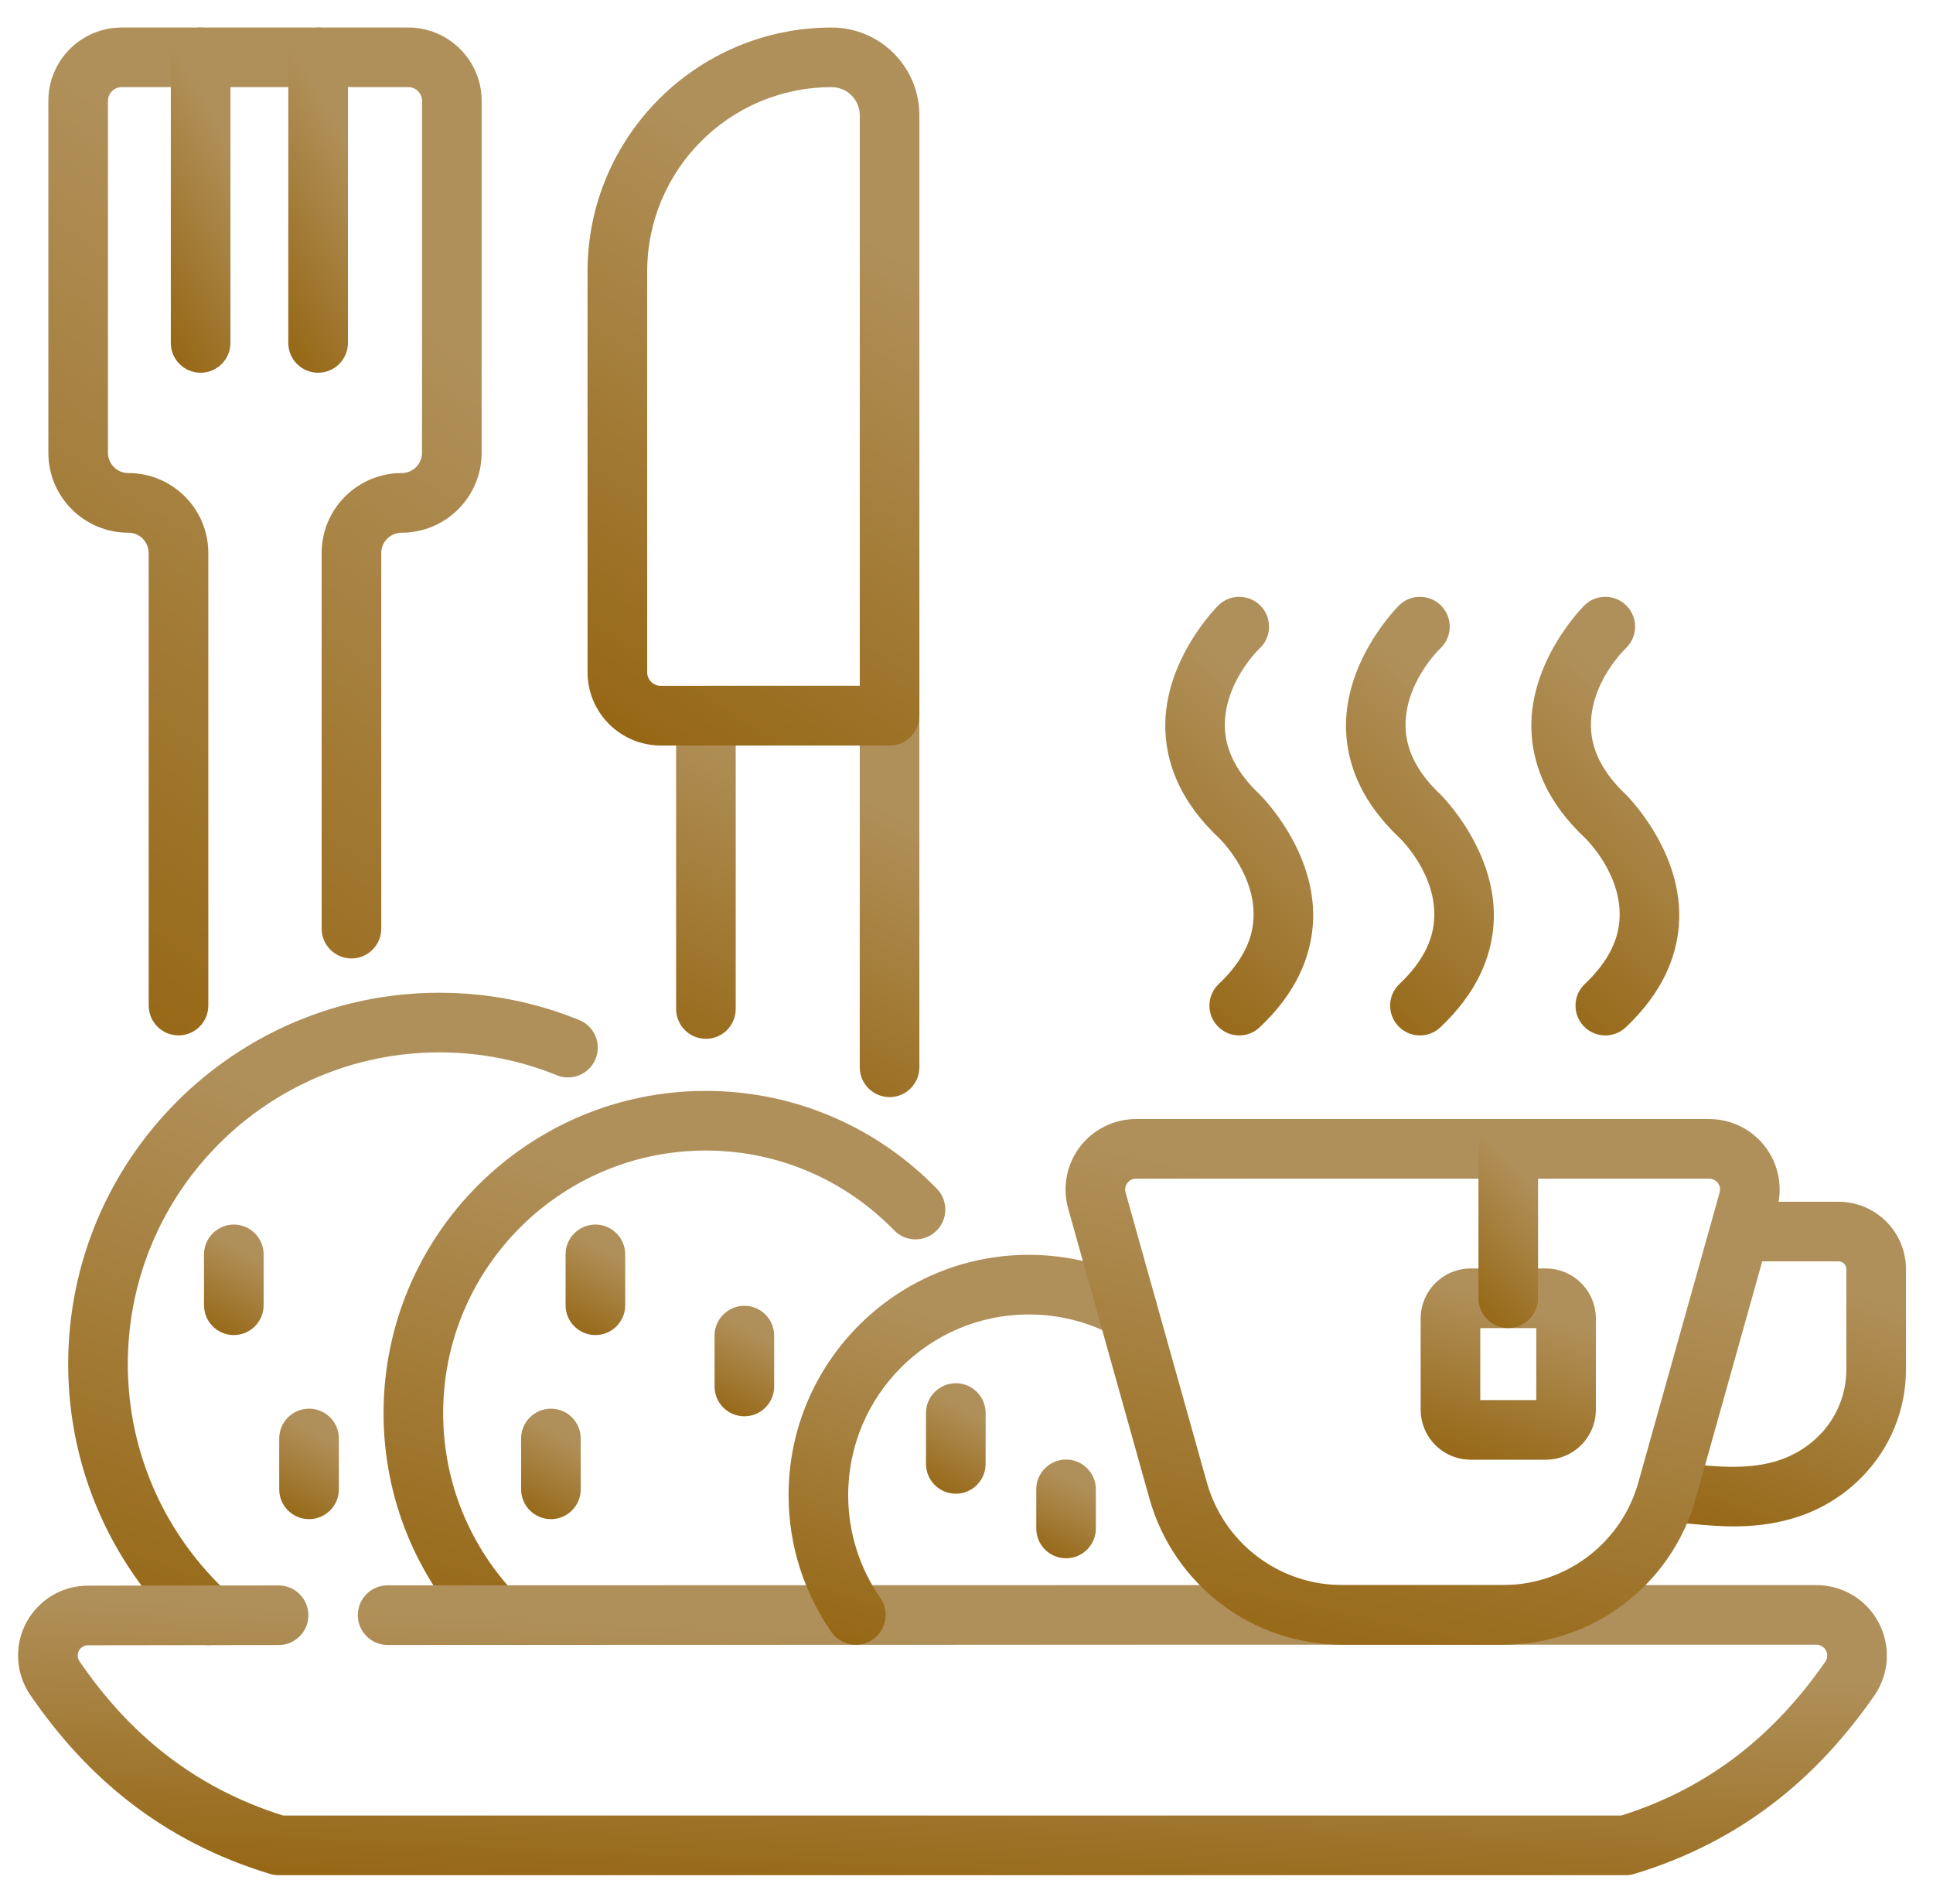
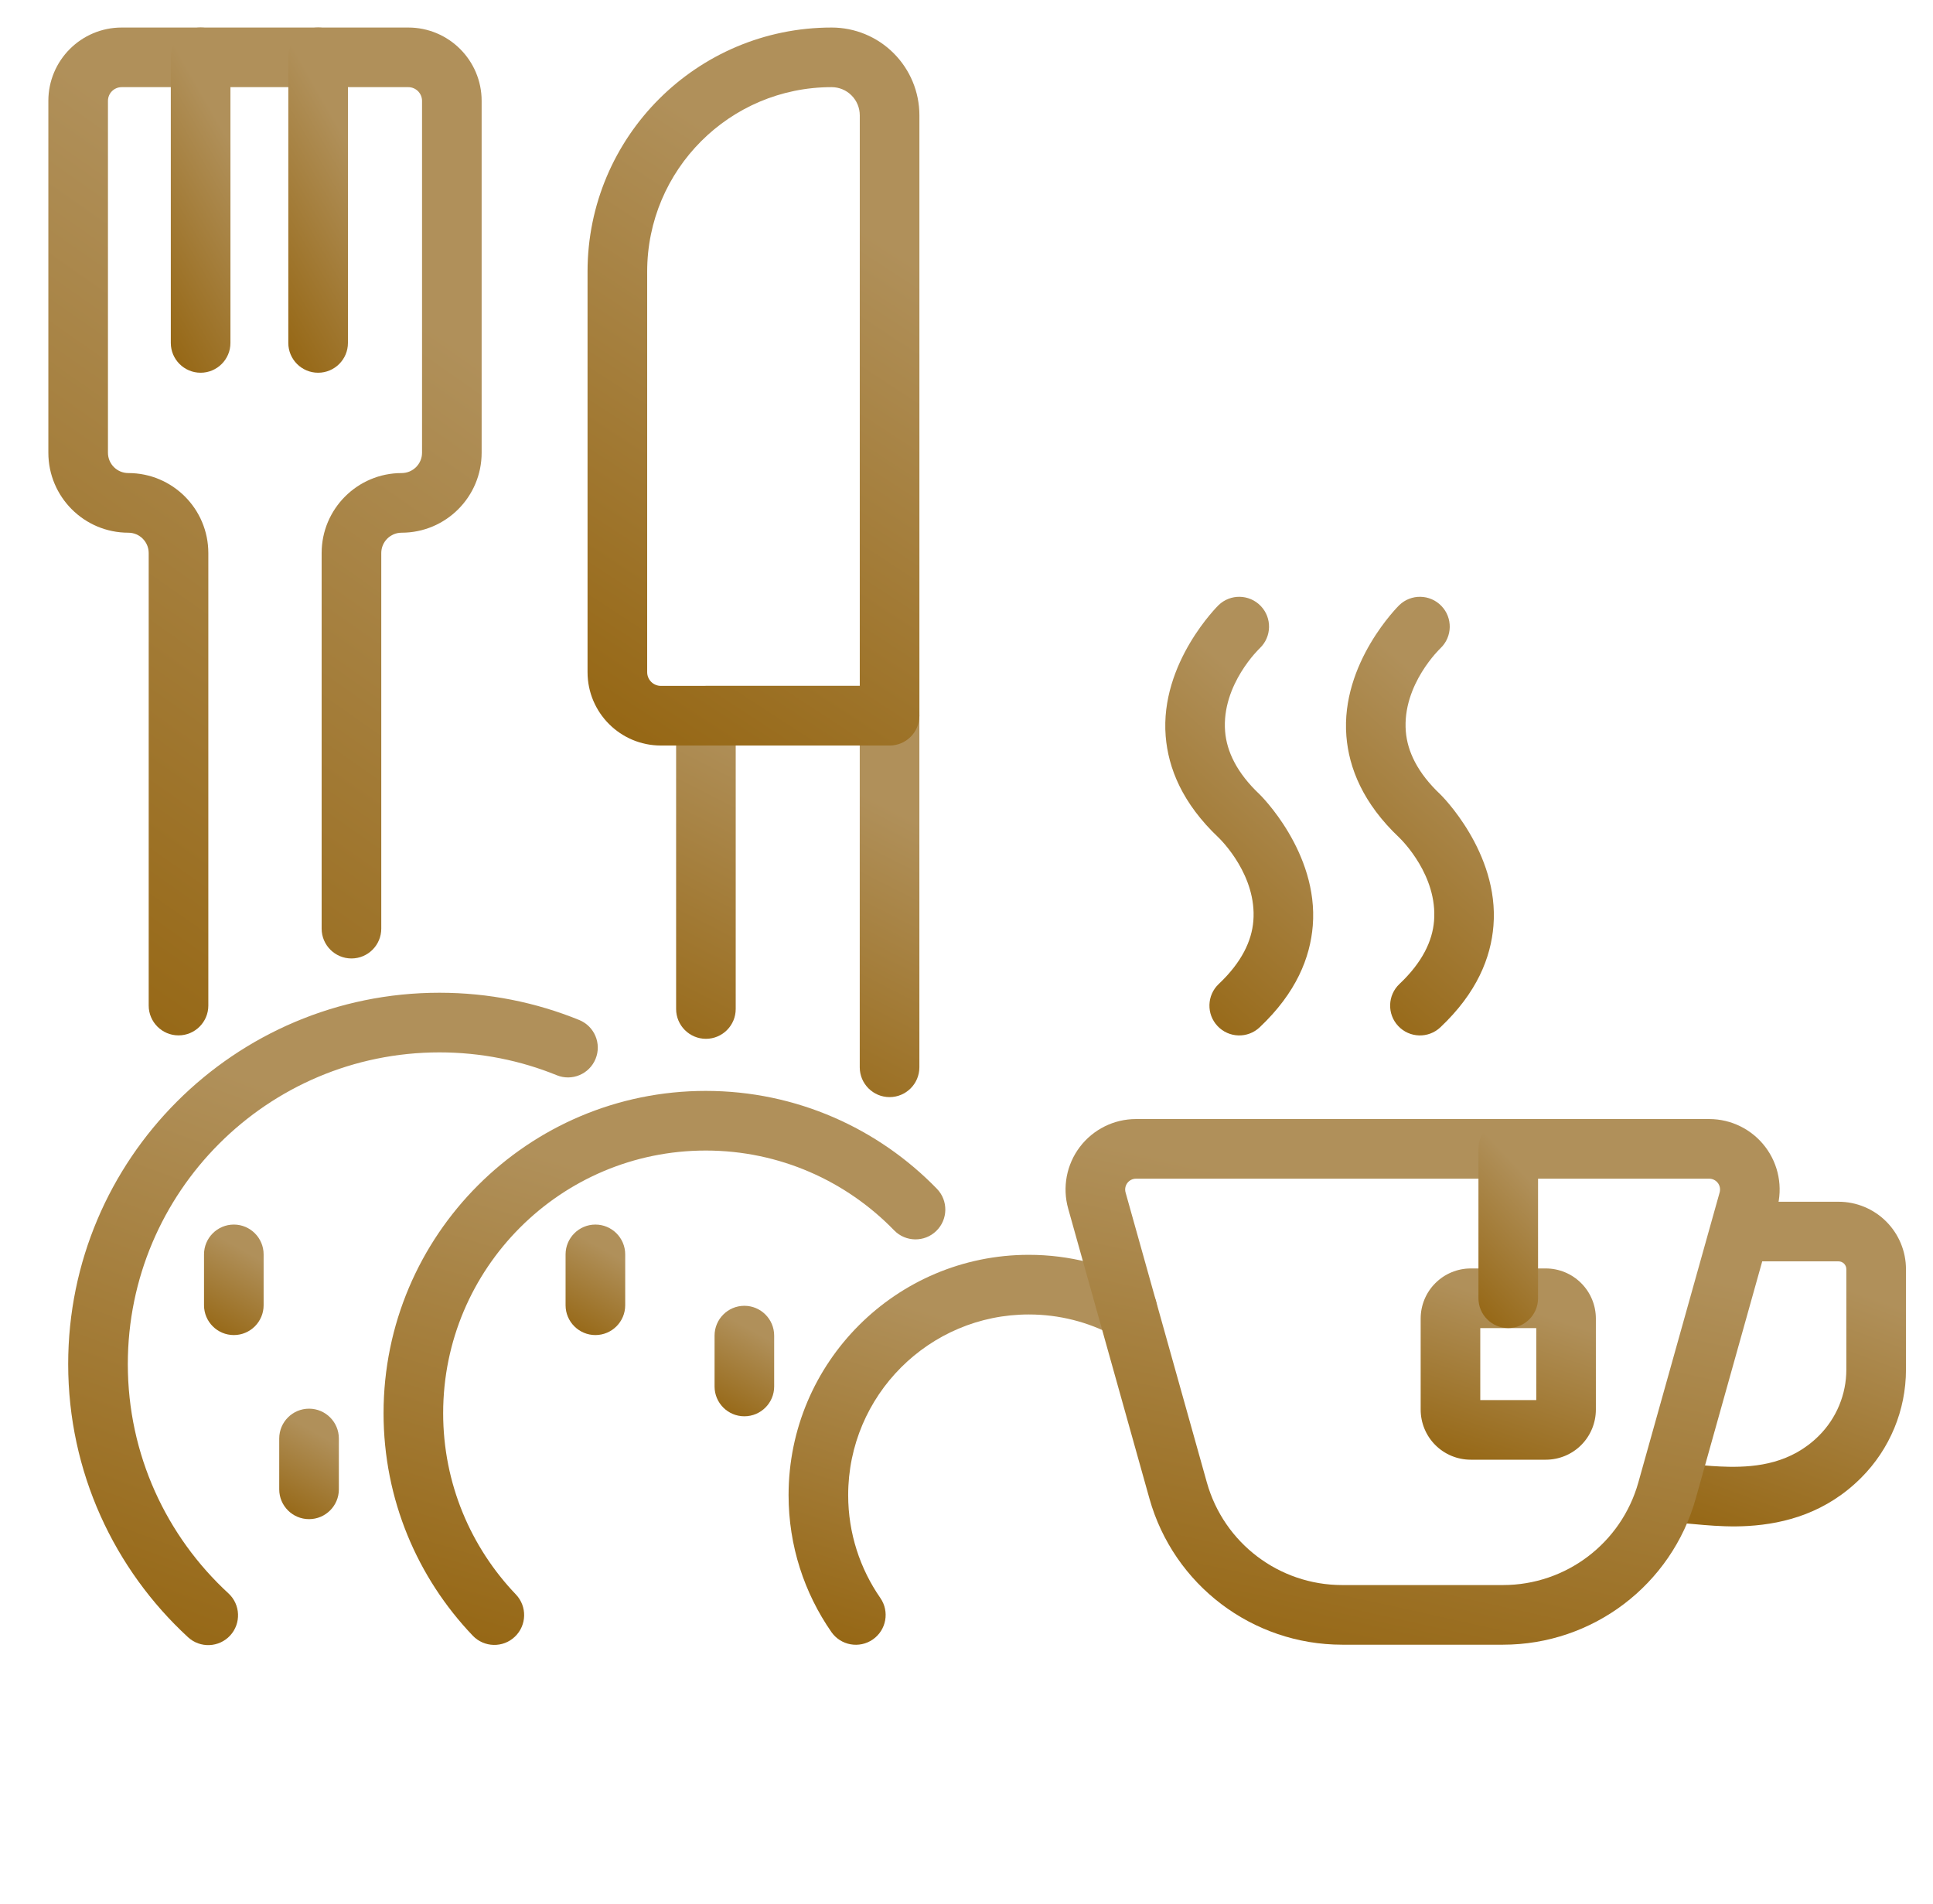
<svg xmlns="http://www.w3.org/2000/svg" width="66" height="65" viewBox="0 0 66 65" fill="none">
  <g clip-path="url(#clip0_1137_5005)">
    <path fill-rule="evenodd" clip-rule="evenodd" d="M25.12 34.444V25.45H29.355V36.434C29.355 36.996 29.812 37.452 30.373 37.452C30.935 37.452 31.391 36.996 31.391 36.434V24.432C31.391 23.87 30.936 23.414 30.373 23.414H24.103C23.541 23.414 23.085 23.87 23.085 24.432V34.444C23.085 35.005 23.542 35.462 24.103 35.462C24.665 35.462 25.12 35.005 25.12 34.444Z" fill="url(#paint0_linear_1137_5005)" />
    <path fill-rule="evenodd" clip-rule="evenodd" d="M31.392 3.937C31.392 3.142 31.076 2.38 30.514 1.818C29.952 1.255 29.19 0.94 28.395 0.94C23.793 0.94 20.061 4.67 20.061 9.272V22.945C20.061 24.329 21.182 25.45 22.566 25.45H30.374C30.936 25.45 31.392 24.995 31.392 24.432V3.937ZM29.356 3.937V23.414H22.566C22.307 23.414 22.097 23.205 22.097 22.945V9.272C22.097 5.795 24.916 2.975 28.394 2.975C28.649 2.975 28.895 3.076 29.074 3.257C29.255 3.437 29.356 3.682 29.356 3.937Z" fill="url(#paint1_linear_1137_5005)" />
    <path fill-rule="evenodd" clip-rule="evenodd" d="M7.113 34.327C7.113 29.199 7.113 22.937 7.113 18.88C7.113 17.372 5.89 16.149 4.382 16.149H4.381C3.997 16.149 3.686 15.838 3.686 15.455C3.686 12.45 3.686 6.281 3.686 3.444C3.686 3.185 3.896 2.975 4.155 2.975H13.94C14.199 2.975 14.41 3.185 14.41 3.444V15.455C14.41 15.838 14.098 16.149 13.714 16.149C12.206 16.149 10.982 17.372 10.982 18.88V31.701C10.982 32.263 11.439 32.719 12 32.719C12.562 32.719 13.018 32.263 13.018 31.701V18.88C13.018 18.497 13.329 18.185 13.713 18.185C15.222 18.185 16.445 16.962 16.445 15.455C16.445 12.45 16.445 6.281 16.445 3.444C16.445 2.061 15.323 0.94 13.94 0.94H4.155C2.772 0.94 1.651 2.061 1.651 3.444V15.455C1.651 16.962 2.873 18.185 4.381 18.185H4.382C4.766 18.185 5.077 18.497 5.077 18.88V34.327C5.077 34.888 5.533 35.345 6.095 35.345C6.657 35.345 7.113 34.888 7.113 34.327Z" fill="url(#paint2_linear_1137_5005)" />
    <path fill-rule="evenodd" clip-rule="evenodd" d="M5.832 1.957V11.707C5.832 12.268 6.288 12.724 6.85 12.724C7.411 12.724 7.868 12.268 7.868 11.707V1.957C7.868 1.396 7.411 0.94 6.85 0.94C6.288 0.94 5.832 1.396 5.832 1.957Z" fill="url(#paint3_linear_1137_5005)" />
    <path fill-rule="evenodd" clip-rule="evenodd" d="M9.844 1.957V11.707C9.844 12.268 10.3 12.724 10.862 12.724C11.424 12.724 11.88 12.268 11.88 11.707V1.957C11.88 1.396 11.424 0.94 10.862 0.94C10.3 0.94 9.844 1.396 9.844 1.957Z" fill="url(#paint4_linear_1137_5005)" />
    <path fill-rule="evenodd" clip-rule="evenodd" d="M7.8 54.393C5.687 52.448 4.364 49.66 4.364 46.566C4.364 40.693 9.132 35.925 15.004 35.925C16.421 35.925 17.773 36.202 19.01 36.705C19.529 36.917 20.124 36.667 20.335 36.146C20.548 35.626 20.297 35.032 19.777 34.82C18.303 34.22 16.692 33.889 15.004 33.889C8.008 33.889 2.328 39.569 2.328 46.566C2.328 50.252 3.904 53.573 6.42 55.89C6.834 56.271 7.478 56.244 7.859 55.831C8.239 55.418 8.213 54.774 7.8 54.393Z" fill="url(#paint5_linear_1137_5005)" />
    <path fill-rule="evenodd" clip-rule="evenodd" d="M6.966 42.821V44.557C6.966 45.119 7.422 45.575 7.984 45.575C8.545 45.575 9.001 45.119 9.001 44.557V42.821C9.001 42.26 8.545 41.803 7.984 41.803C7.422 41.803 6.966 42.26 6.966 42.821Z" fill="url(#paint6_linear_1137_5005)" />
    <path fill-rule="evenodd" clip-rule="evenodd" d="M9.534 49.106V50.842C9.534 51.403 9.99 51.859 10.552 51.859C11.114 51.859 11.57 51.403 11.57 50.842V49.106C11.57 48.544 11.114 48.088 10.552 48.088C9.99 48.088 9.534 48.544 9.534 49.106Z" fill="url(#paint7_linear_1137_5005)" />
    <path fill-rule="evenodd" clip-rule="evenodd" d="M17.615 54.431C16.076 52.821 15.131 50.641 15.131 48.241C15.131 43.294 19.148 39.276 24.097 39.276C26.619 39.276 28.899 40.32 30.529 42C30.92 42.403 31.565 42.413 31.968 42.021C32.371 41.63 32.381 40.985 31.99 40.582C29.99 38.522 27.191 37.24 24.097 37.24C18.025 37.24 13.096 42.17 13.096 48.241C13.096 51.186 14.255 53.862 16.142 55.837C16.53 56.244 17.176 56.259 17.581 55.871C17.988 55.483 18.003 54.838 17.615 54.431Z" fill="url(#paint8_linear_1137_5005)" />
-     <path fill-rule="evenodd" clip-rule="evenodd" d="M13.236 56.154C28.86 56.145 54.292 56.145 62.019 56.145C62.155 56.145 62.281 56.221 62.345 56.341C62.407 56.457 62.402 56.598 62.333 56.71C60.659 59.127 58.457 61.001 55.357 61.977C55.356 61.977 9.665 61.977 9.665 61.977C6.566 61.001 4.364 59.127 2.711 56.707C2.64 56.6 2.634 56.463 2.694 56.35C2.755 56.236 2.873 56.165 3.003 56.165H3.004C4.562 56.162 6.801 56.159 9.513 56.157C10.075 56.157 10.53 55.7 10.53 55.139C10.529 54.577 10.072 54.121 9.511 54.122C6.798 54.124 4.557 54.127 3.001 54.129C2.122 54.129 1.313 54.614 0.898 55.391C0.484 56.168 0.53 57.111 1.021 57.842C1.022 57.845 1.024 57.848 1.026 57.85C2.962 60.684 5.556 62.858 9.216 63.969C9.312 63.998 9.412 64.013 9.512 64.013H55.51C55.609 64.013 55.709 63.998 55.805 63.969C59.463 62.859 62.056 60.687 64.008 57.866C64.011 57.862 64.014 57.858 64.017 57.854C64.511 57.116 64.559 56.166 64.141 55.383C63.723 54.599 62.906 54.11 62.018 54.11C54.291 54.11 28.859 54.11 13.234 54.118C12.673 54.119 12.217 54.575 12.217 55.137C12.218 55.699 12.674 56.155 13.236 56.154Z" fill="url(#paint9_linear_1137_5005)" />
    <path fill-rule="evenodd" clip-rule="evenodd" d="M19.311 42.821V44.557C19.311 45.119 19.768 45.575 20.329 45.575C20.891 45.575 21.347 45.119 21.347 44.557V42.821C21.347 42.26 20.891 41.803 20.329 41.803C19.768 41.803 19.311 42.26 19.311 42.821Z" fill="url(#paint10_linear_1137_5005)" />
-     <path fill-rule="evenodd" clip-rule="evenodd" d="M17.793 49.106V50.842C17.793 51.403 18.249 51.859 18.811 51.859C19.373 51.859 19.828 51.403 19.828 50.842V49.106C19.828 48.544 19.373 48.088 18.811 48.088C18.249 48.088 17.793 48.544 17.793 49.106Z" fill="url(#paint11_linear_1137_5005)" />
    <path fill-rule="evenodd" clip-rule="evenodd" d="M24.398 45.594V47.331C24.398 47.892 24.853 48.348 25.415 48.348C25.977 48.348 26.433 47.892 26.433 47.331V45.594C26.433 45.032 25.977 44.576 25.415 44.576C24.853 44.576 24.398 45.032 24.398 45.594Z" fill="url(#paint12_linear_1137_5005)" />
    <path fill-rule="evenodd" clip-rule="evenodd" d="M30.058 54.55C29.366 53.552 28.96 52.342 28.96 51.039C28.96 47.635 31.724 44.872 35.127 44.872C36.17 44.872 37.153 45.131 38.014 45.588C38.51 45.852 39.127 45.664 39.39 45.168C39.654 44.672 39.465 44.055 38.969 43.791C37.823 43.182 36.515 42.836 35.127 42.836C30.6 42.836 26.925 46.512 26.925 51.039C26.925 52.774 27.465 54.384 28.386 55.711C28.707 56.172 29.341 56.286 29.802 55.966C30.264 55.645 30.378 55.011 30.058 54.55Z" fill="url(#paint13_linear_1137_5005)" />
-     <path fill-rule="evenodd" clip-rule="evenodd" d="M31.617 48.237V49.973C31.617 50.535 32.073 50.991 32.635 50.991C33.197 50.991 33.653 50.535 33.653 49.973V48.237C33.653 47.675 33.197 47.219 32.635 47.219C32.073 47.219 31.617 47.675 31.617 48.237Z" fill="url(#paint14_linear_1137_5005)" />
-     <path fill-rule="evenodd" clip-rule="evenodd" d="M35.382 50.842V52.178C35.382 52.739 35.838 53.195 36.4 53.195C36.961 53.195 37.417 52.739 37.417 52.178V50.842C37.417 50.28 36.961 49.825 36.4 49.825C35.838 49.825 35.382 50.28 35.382 50.842Z" fill="url(#paint15_linear_1137_5005)" />
    <path fill-rule="evenodd" clip-rule="evenodd" d="M41.606 20.658C41.606 20.658 39.599 22.621 39.801 25.133C39.889 26.217 40.362 27.418 41.611 28.597C41.705 28.689 42.919 29.895 42.794 31.439C42.739 32.118 42.398 32.849 41.614 33.589C41.205 33.974 41.186 34.619 41.572 35.027C41.957 35.436 42.602 35.455 43.01 35.069C44.261 33.889 44.735 32.687 44.823 31.602C45.026 29.09 43.018 27.127 43.018 27.127C43.016 27.125 43.013 27.122 43.01 27.119C42.226 26.38 41.885 25.649 41.83 24.97C41.701 23.364 43.018 22.124 43.018 22.124C43.423 21.734 43.435 21.089 43.045 20.685C42.655 20.28 42.01 20.268 41.606 20.658Z" fill="url(#paint16_linear_1137_5005)" />
    <path fill-rule="evenodd" clip-rule="evenodd" d="M47.776 20.658C47.776 20.658 45.769 22.621 45.971 25.133C46.059 26.217 46.532 27.418 47.78 28.597C47.875 28.689 49.089 29.895 48.964 31.439C48.909 32.118 48.568 32.849 47.784 33.589C47.375 33.974 47.356 34.619 47.742 35.027C48.127 35.436 48.772 35.455 49.18 35.069C50.431 33.889 50.905 32.687 50.992 31.602C51.195 29.09 49.188 27.127 49.188 27.127C49.186 27.125 49.183 27.122 49.18 27.119C48.396 26.38 48.055 25.649 48 24.97C47.871 23.364 49.188 22.124 49.188 22.124C49.593 21.734 49.605 21.089 49.215 20.685C48.825 20.28 48.18 20.268 47.776 20.658Z" fill="url(#paint17_linear_1137_5005)" />
-     <path fill-rule="evenodd" clip-rule="evenodd" d="M54.105 20.658C54.105 20.658 52.098 22.621 52.3 25.133C52.388 26.217 52.861 27.418 54.109 28.597C54.205 28.689 55.418 29.895 55.293 31.439C55.238 32.118 54.897 32.849 54.113 33.589C53.704 33.974 53.685 34.619 54.071 35.027C54.456 35.436 55.101 35.455 55.51 35.069C56.761 33.889 57.234 32.687 57.322 31.602C57.525 29.09 55.517 27.127 55.517 27.127C55.515 27.125 55.512 27.122 55.51 27.119C54.726 26.38 54.385 25.649 54.33 24.97C54.2 23.364 55.517 22.124 55.517 22.124C55.922 21.734 55.934 21.089 55.544 20.685C55.154 20.28 54.51 20.268 54.105 20.658Z" fill="url(#paint18_linear_1137_5005)" />
    <path fill-rule="evenodd" clip-rule="evenodd" d="M57.063 51.977C57.633 51.977 58.609 52.158 59.691 52.092C60.969 52.015 62.367 51.628 63.547 50.447C64.526 49.468 65.077 48.139 65.077 46.755V43.326C65.077 42.715 64.834 42.13 64.402 41.698C63.971 41.267 63.385 41.024 62.775 41.024H59.613C59.051 41.024 58.595 41.48 58.595 42.041C58.595 42.603 59.051 43.059 59.613 43.059H62.775C62.845 43.059 62.913 43.088 62.963 43.137C63.013 43.188 63.041 43.255 63.041 43.326V46.755C63.041 47.599 62.705 48.41 62.108 49.008C61.165 49.951 59.997 50.087 59.028 50.071C58.218 50.057 57.513 49.941 57.063 49.941C56.501 49.941 56.045 50.398 56.045 50.959C56.045 51.52 56.501 51.977 57.063 51.977Z" fill="url(#paint19_linear_1137_5005)" />
    <path fill-rule="evenodd" clip-rule="evenodd" d="M57.899 51.156L60.675 41.255C60.878 40.531 60.73 39.752 60.275 39.153C59.821 38.554 59.112 38.201 58.359 38.201C54.017 38.201 43.129 38.201 38.786 38.201C38.034 38.201 37.325 38.554 36.87 39.153C36.416 39.752 36.268 40.531 36.471 41.255L39.246 51.156C40.074 54.106 42.763 56.145 45.827 56.145H51.319C54.382 56.145 57.072 54.106 57.899 51.156ZM58.715 40.706L55.939 50.607C55.358 52.678 53.47 54.109 51.319 54.109H45.827C43.676 54.109 41.788 52.678 41.207 50.607L38.431 40.706C38.4 40.595 38.423 40.475 38.493 40.383C38.563 40.291 38.671 40.237 38.786 40.237H58.359C58.474 40.237 58.584 40.291 58.654 40.383C58.724 40.475 58.746 40.595 58.715 40.706Z" fill="url(#paint20_linear_1137_5005)" />
    <path fill-rule="evenodd" clip-rule="evenodd" d="M54.489 45.012C54.489 44.558 54.309 44.123 53.988 43.803C53.667 43.481 53.232 43.301 52.778 43.301C52.058 43.301 50.938 43.301 50.218 43.301C49.764 43.301 49.329 43.481 49.008 43.803C48.687 44.123 48.507 44.558 48.507 45.012V48.119C48.507 48.573 48.687 49.009 49.008 49.33C49.329 49.651 49.764 49.83 50.218 49.83H52.778C53.232 49.83 53.667 49.651 53.988 49.33C54.309 49.009 54.489 48.573 54.489 48.119V45.012ZM50.542 45.337V47.795H52.454V45.337H50.542Z" fill="url(#paint21_linear_1137_5005)" />
    <path fill-rule="evenodd" clip-rule="evenodd" d="M52.515 44.318V39.219C52.515 38.657 52.059 38.201 51.497 38.201C50.936 38.201 50.48 38.657 50.48 39.219V44.318C50.48 44.88 50.936 45.336 51.497 45.336C52.059 45.336 52.515 44.88 52.515 44.318Z" fill="url(#paint22_linear_1137_5005)" />
  </g>
  <defs>
    <linearGradient id="paint0_linear_1137_5005" x1="28.445" y1="26.044" x2="21.422" y2="39.833" gradientUnits="userSpaceOnUse">
      <stop offset="0.03" stop-color="#B0905A" />
      <stop offset="1" stop-color="#8E5B00" />
    </linearGradient>
    <linearGradient id="paint1_linear_1137_5005" x1="27.373" y1="5.53" x2="13.501" y2="26.809" gradientUnits="userSpaceOnUse">
      <stop offset="0.03" stop-color="#B0905A" />
      <stop offset="1" stop-color="#8E5B00" />
    </linearGradient>
    <linearGradient id="paint2_linear_1137_5005" x1="11.198" y1="7.384" x2="-8.806" y2="35.927" gradientUnits="userSpaceOnUse">
      <stop offset="0.03" stop-color="#B0905A" />
      <stop offset="1" stop-color="#8E5B00" />
    </linearGradient>
    <linearGradient id="paint3_linear_1137_5005" x1="7.146" y1="3.147" x2="0.856" y2="6.752" gradientUnits="userSpaceOnUse">
      <stop offset="0.03" stop-color="#B0905A" />
      <stop offset="1" stop-color="#8E5B00" />
    </linearGradient>
    <linearGradient id="paint4_linear_1137_5005" x1="11.158" y1="3.147" x2="4.868" y2="6.752" gradientUnits="userSpaceOnUse">
      <stop offset="0.03" stop-color="#B0905A" />
      <stop offset="1" stop-color="#8E5B00" />
    </linearGradient>
    <linearGradient id="paint5_linear_1137_5005" x1="13.998" y1="38.06" x2="5.01" y2="62.275" gradientUnits="userSpaceOnUse">
      <stop offset="0.03" stop-color="#B0905A" />
      <stop offset="1" stop-color="#8E5B00" />
    </linearGradient>
    <linearGradient id="paint6_linear_1137_5005" x1="8.28" y1="42.509" x2="6.293" y2="46.066" gradientUnits="userSpaceOnUse">
      <stop offset="0.03" stop-color="#B0905A" />
      <stop offset="1" stop-color="#8E5B00" />
    </linearGradient>
    <linearGradient id="paint7_linear_1137_5005" x1="10.848" y1="48.794" x2="8.862" y2="52.351" gradientUnits="userSpaceOnUse">
      <stop offset="0.03" stop-color="#B0905A" />
      <stop offset="1" stop-color="#8E5B00" />
    </linearGradient>
    <linearGradient id="paint8_linear_1137_5005" x1="25.474" y1="40.783" x2="19.087" y2="62.281" gradientUnits="userSpaceOnUse">
      <stop offset="0.03" stop-color="#B0905A" />
      <stop offset="1" stop-color="#8E5B00" />
    </linearGradient>
    <linearGradient id="paint9_linear_1137_5005" x1="41.796" y1="55.964" x2="41.224" y2="68.189" gradientUnits="userSpaceOnUse">
      <stop offset="0.03" stop-color="#B0905A" />
      <stop offset="1" stop-color="#8E5B00" />
    </linearGradient>
    <linearGradient id="paint10_linear_1137_5005" x1="20.625" y1="42.509" x2="18.639" y2="46.066" gradientUnits="userSpaceOnUse">
      <stop offset="0.03" stop-color="#B0905A" />
      <stop offset="1" stop-color="#8E5B00" />
    </linearGradient>
    <linearGradient id="paint11_linear_1137_5005" x1="19.107" y1="48.794" x2="17.121" y2="52.351" gradientUnits="userSpaceOnUse">
      <stop offset="0.03" stop-color="#B0905A" />
      <stop offset="1" stop-color="#8E5B00" />
    </linearGradient>
    <linearGradient id="paint12_linear_1137_5005" x1="25.711" y1="45.283" x2="23.725" y2="48.84" gradientUnits="userSpaceOnUse">
      <stop offset="0.03" stop-color="#B0905A" />
      <stop offset="1" stop-color="#8E5B00" />
    </linearGradient>
    <linearGradient id="paint13_linear_1137_5005" x1="35.046" y1="45.329" x2="30.281" y2="60.278" gradientUnits="userSpaceOnUse">
      <stop offset="0.03" stop-color="#B0905A" />
      <stop offset="1" stop-color="#8E5B00" />
    </linearGradient>
    <linearGradient id="paint14_linear_1137_5005" x1="32.931" y1="47.925" x2="30.945" y2="51.483" gradientUnits="userSpaceOnUse">
      <stop offset="0.03" stop-color="#B0905A" />
      <stop offset="1" stop-color="#8E5B00" />
    </linearGradient>
    <linearGradient id="paint15_linear_1137_5005" x1="36.696" y1="50.456" x2="35.029" y2="53.794" gradientUnits="userSpaceOnUse">
      <stop offset="0.03" stop-color="#B0905A" />
      <stop offset="1" stop-color="#8E5B00" />
    </linearGradient>
    <linearGradient id="paint16_linear_1137_5005" x1="43.046" y1="23.178" x2="33.843" y2="33.477" gradientUnits="userSpaceOnUse">
      <stop offset="0.03" stop-color="#B0905A" />
      <stop offset="1" stop-color="#8E5B00" />
    </linearGradient>
    <linearGradient id="paint17_linear_1137_5005" x1="49.216" y1="23.178" x2="40.012" y2="33.477" gradientUnits="userSpaceOnUse">
      <stop offset="0.03" stop-color="#B0905A" />
      <stop offset="1" stop-color="#8E5B00" />
    </linearGradient>
    <linearGradient id="paint18_linear_1137_5005" x1="55.545" y1="23.178" x2="46.342" y2="33.477" gradientUnits="userSpaceOnUse">
      <stop offset="0.03" stop-color="#B0905A" />
      <stop offset="1" stop-color="#8E5B00" />
    </linearGradient>
    <linearGradient id="paint19_linear_1137_5005" x1="61.874" y1="43.099" x2="57.413" y2="55.161" gradientUnits="userSpaceOnUse">
      <stop offset="0.03" stop-color="#B0905A" />
      <stop offset="1" stop-color="#8E5B00" />
    </linearGradient>
    <linearGradient id="paint20_linear_1137_5005" x1="52.117" y1="41.562" x2="47.425" y2="62.72" gradientUnits="userSpaceOnUse">
      <stop offset="0.03" stop-color="#B0905A" />
      <stop offset="1" stop-color="#8E5B00" />
    </linearGradient>
    <linearGradient id="paint21_linear_1137_5005" x1="52.367" y1="44.524" x2="49.97" y2="51.813" gradientUnits="userSpaceOnUse">
      <stop offset="0.03" stop-color="#B0905A" />
      <stop offset="1" stop-color="#8E5B00" />
    </linearGradient>
    <linearGradient id="paint22_linear_1137_5005" x1="51.793" y1="39.538" x2="47.386" y2="43.709" gradientUnits="userSpaceOnUse">
      <stop offset="0.03" stop-color="#B0905A" />
      <stop offset="1" stop-color="#8E5B00" />
    </linearGradient>
    <clipPath id="clip0_1137_5005">
      <rect width="65.138" height="63.781" fill="white" transform="translate(0.278 0.586)" />
    </clipPath>
  </defs>
</svg>